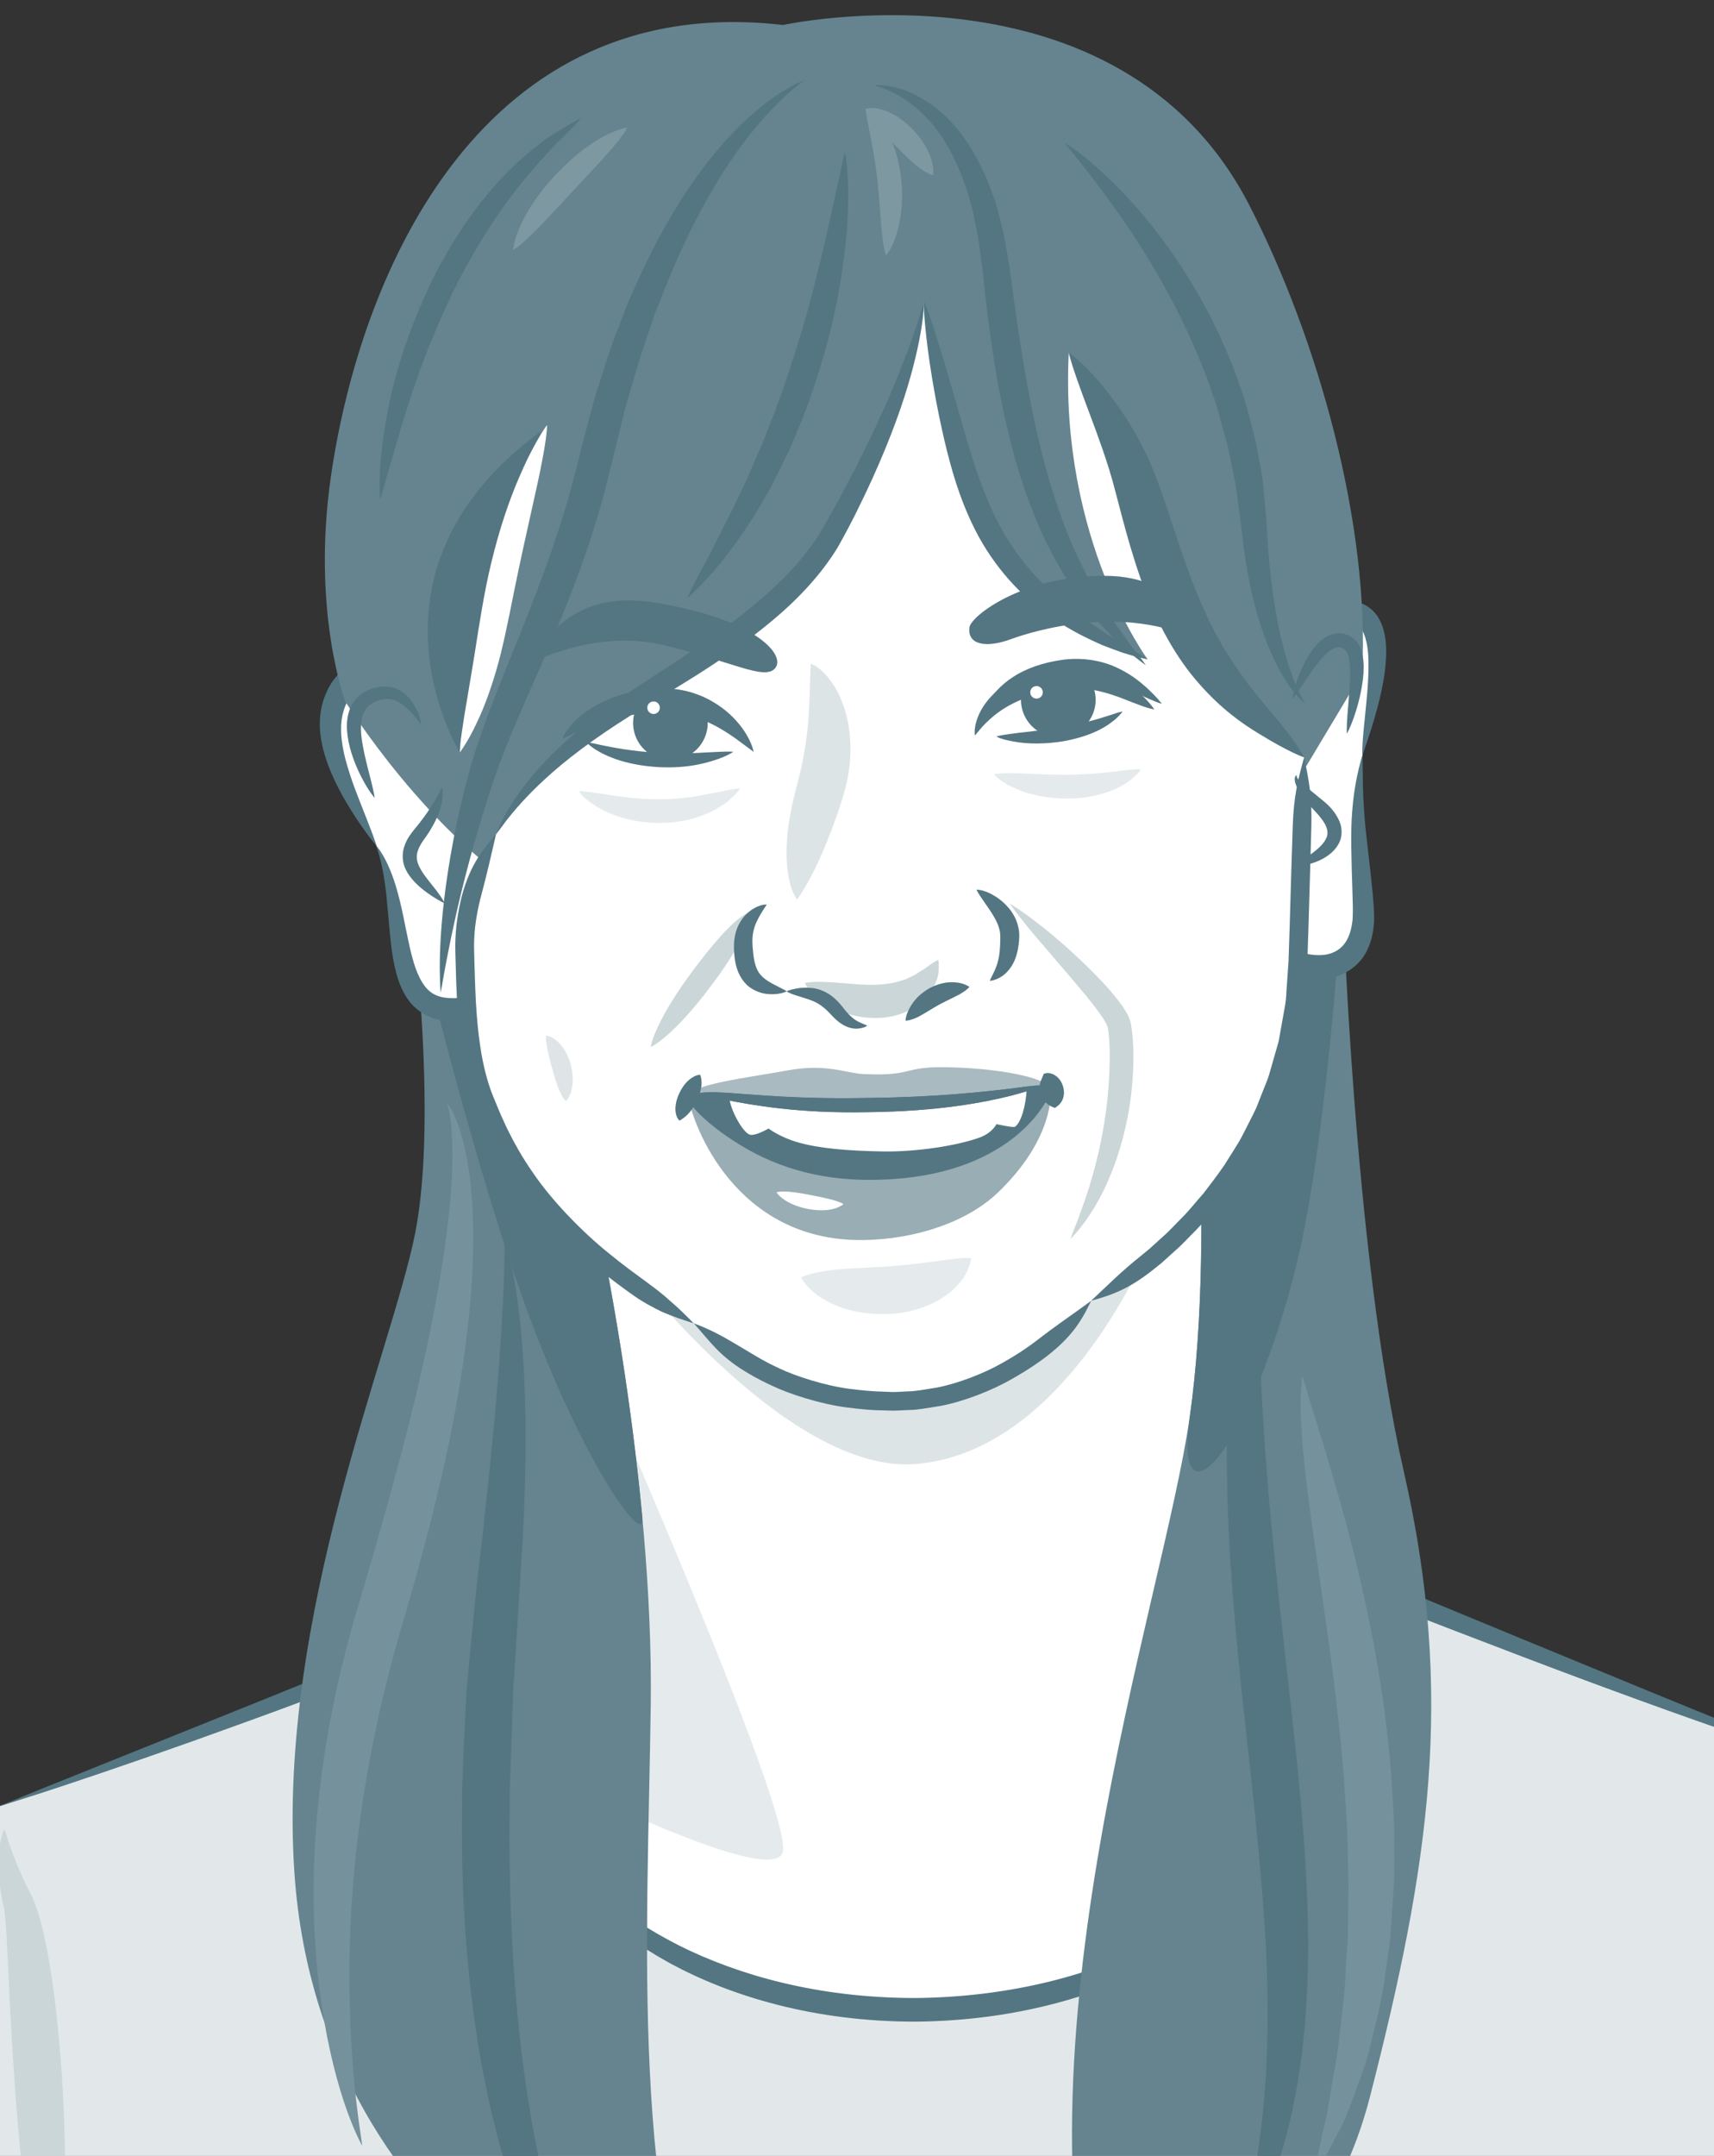
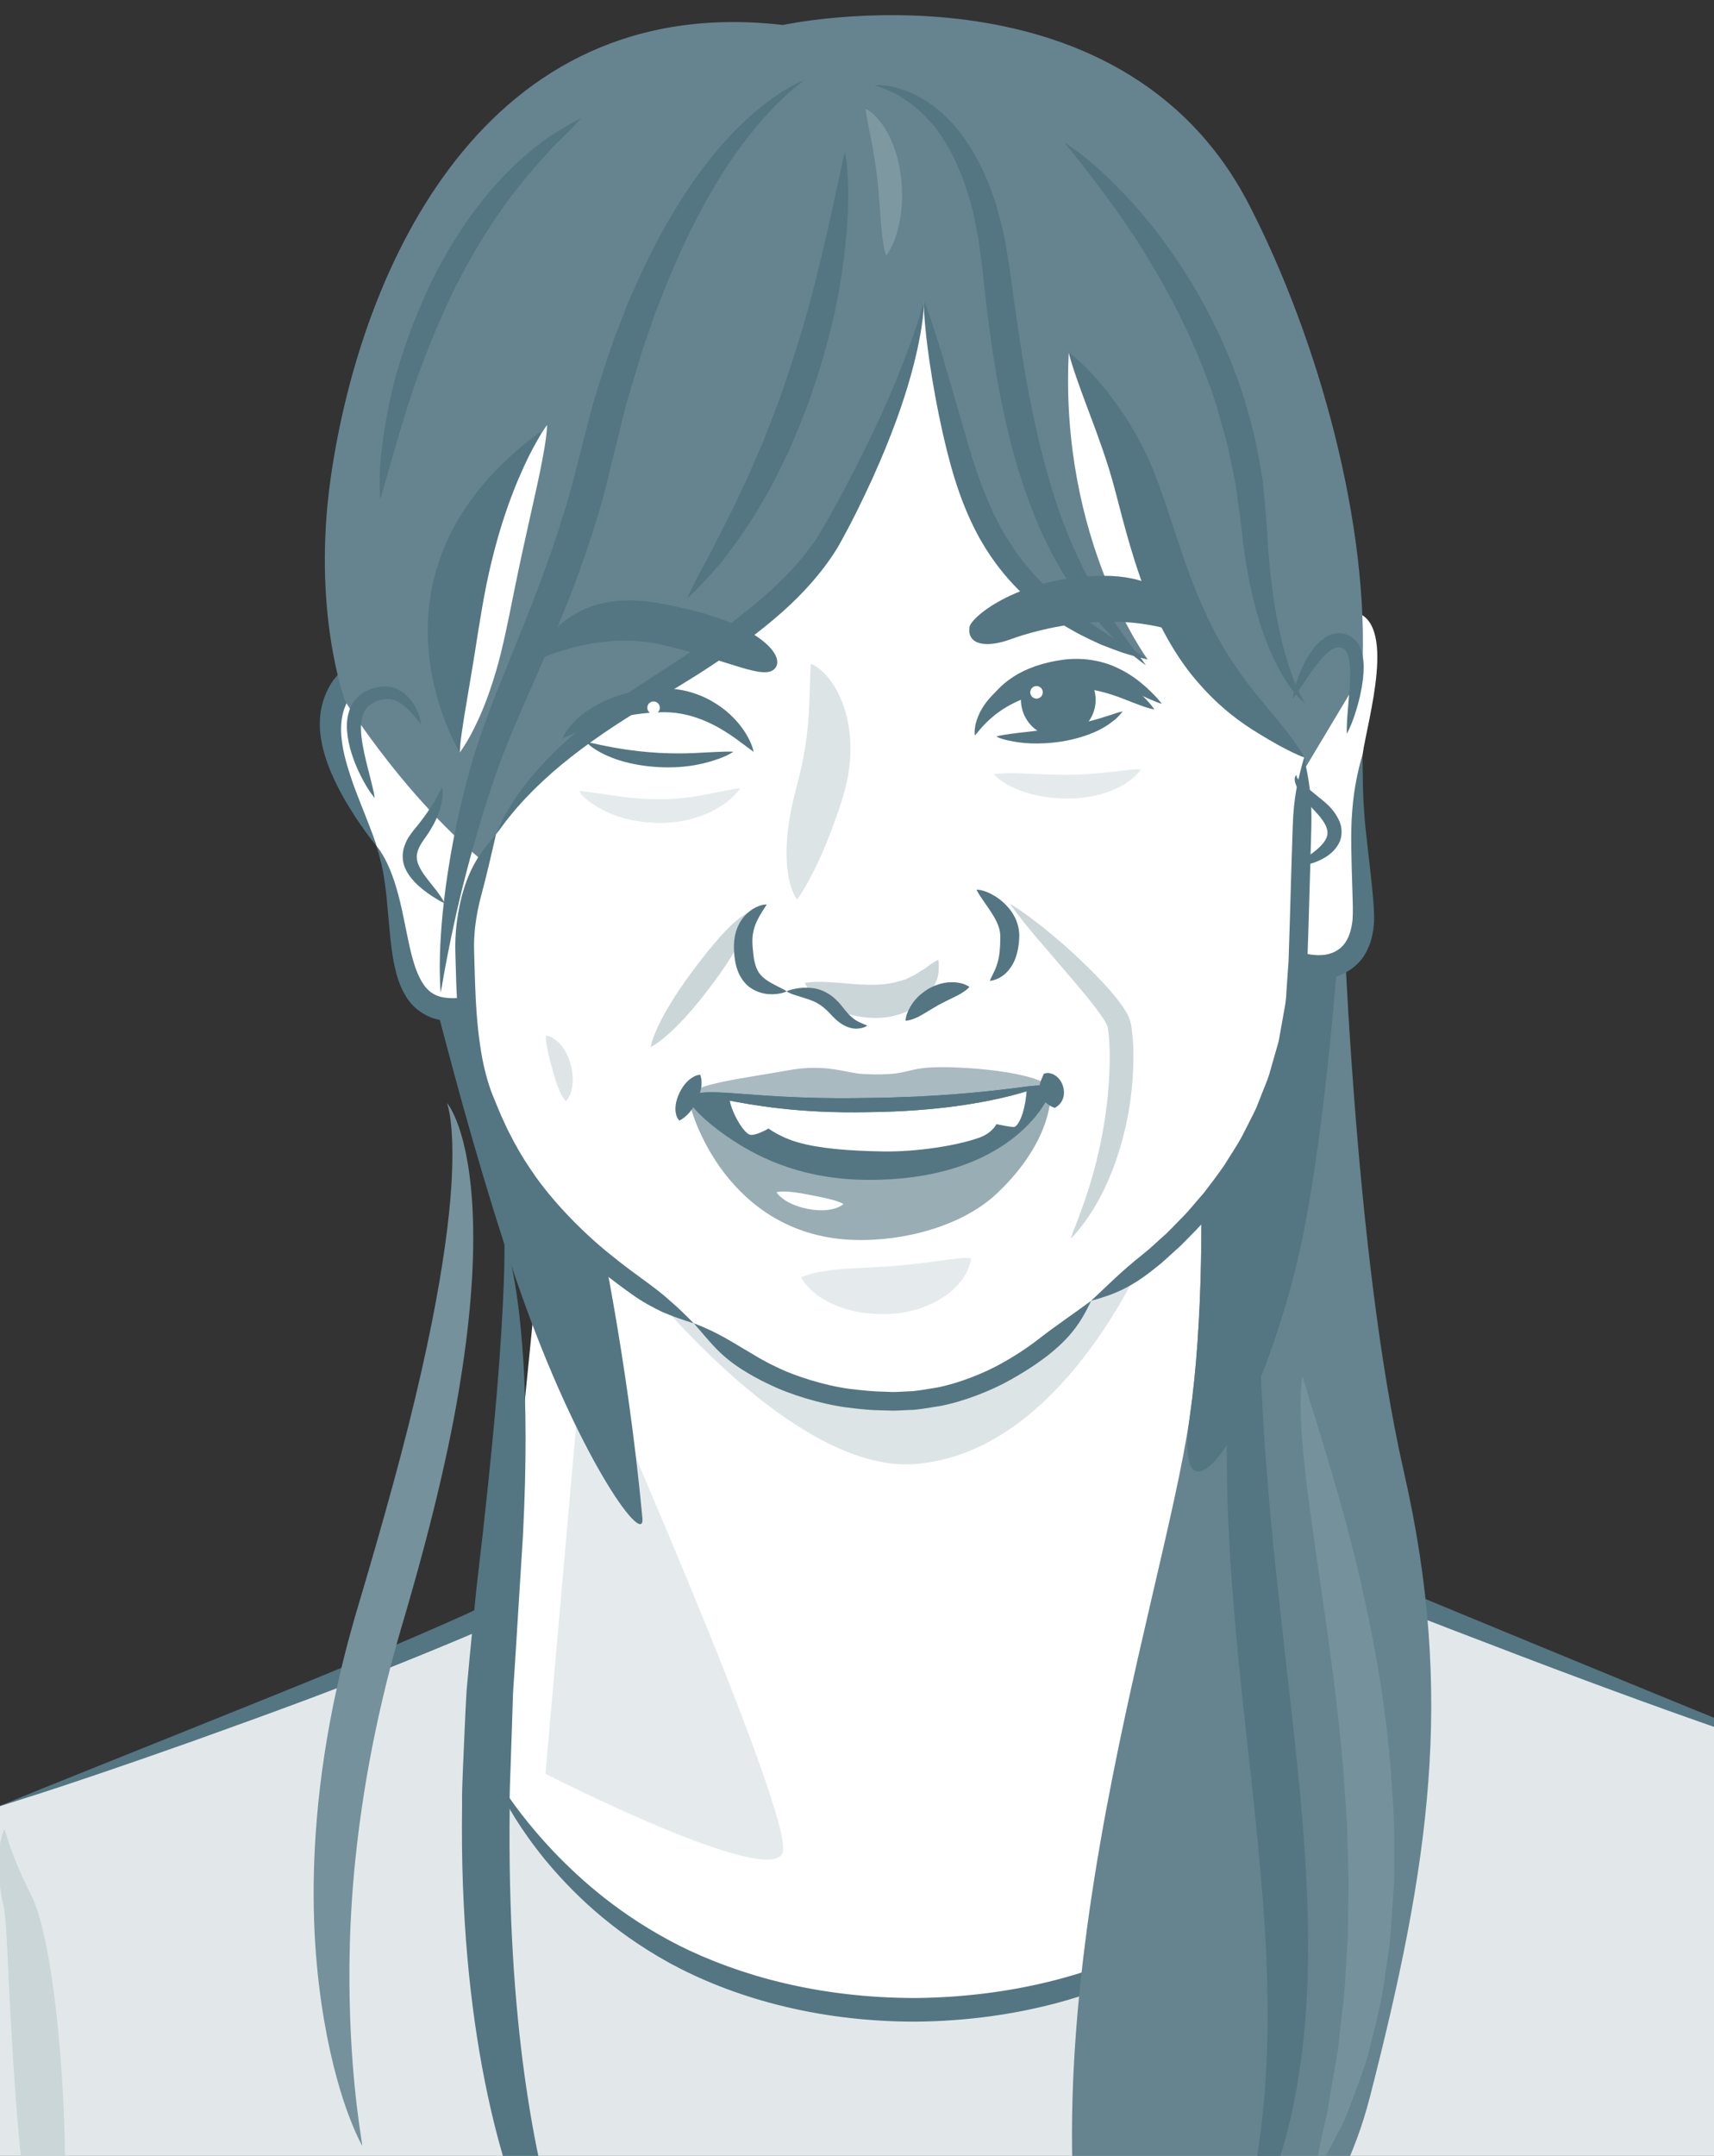
<svg xmlns="http://www.w3.org/2000/svg" xmlns:xlink="http://www.w3.org/1999/xlink" version="1.1" id="レイヤー_1" x="0px" y="0px" viewBox="0 0 175 220" style="enable-background:new 0 0 175 220;" xml:space="preserve">
  <rect x="0" y="0" width="175" height="220" fill="#333333" stroke="none" />
  <style type="text/css">
	.st0{clip-path:url(#SVGID_2_);}
	.st1{fill:#E2E8EA;}
	.st2{fill:#537682;}
	.st3{fill:none;}
	.st4{fill:#FFFFFF;}
	.st5{fill:#65848F;}
	.st6{fill:#E5EBEC;}
	.st7{fill:#DDE4E6;}
	.st8{fill:#7E98A1;}
	.st9{fill:#CBD6D9;}
	.st10{fill:#75919B;}
	.st11{fill:#98ADB4;}
	.st12{fill:#A9BAC0;}
	.st13{fill:#DFE5E7;}
</style>
  <g>
    <defs>
      <rect id="SVGID_1_" x="-22.5" y="22.5" transform="matrix(-1.836970e-16 1 -1 -1.836970e-16 197.5 22.5)" width="220" height="175" />
    </defs>
    <clipPath id="SVGID_2_">
      <use xlink:href="#SVGID_1_" style="overflow:visible;" />
    </clipPath>
    <g class="st0">
      <g>
        <path class="st1" d="M-30.12,236.4c0,0,5.5-21.52,9.83-33.15c8.56-22.95,20.22-18.94,20.22-18.94s43.53-15.66,53.54-21.31h89.06     c0,0,39.7,16.03,44.62,16.94c0,0,7.47-2.55,11.84,4.92c4.37,7.47,20.94,51.72,20.94,51.72" />
      </g>
      <path class="st2" d="M-0.07,184.31c0,0,1.39-0.57,4.34-1.78c3.15-1.26,7.96-3.2,14.77-5.93c6.93-2.81,16.1-6.36,27.59-11.45    c1.44-0.63,2.88-1.34,4.36-2.06c0.36-0.19,0.72-0.38,1.08-0.57l0.55-0.29l0.5-0.26c0.18-0.09,0.4-0.03,0.59-0.05    c0.86-0.01,1.74-0.01,2.62-0.02c3.51-0.02,7.21-0.04,11.09-0.06c7.77-0.02,16.29-0.03,25.62-0.05c18.68,0,34.09,0.08,46.71,0.19    c0.79,0.01,1.57,0.01,2.33,0.02l0.35,0l0.26,0c0.08,0.02,0.16,0.06,0.24,0.09l0.6,0.25c0.35,0.14,0.7,0.29,1.04,0.43    c1.38,0.57,2.71,1.12,4.01,1.66c2.59,1.07,5.04,2.08,7.34,3.03c4.56,1.88,8.56,3.52,12.05,4.96c6.92,2.84,11.69,4.77,14.75,5.95    c1.52,0.6,2.63,0.99,3.35,1.24c0.72,0.22,1.06,0.33,1.06,0.33l0,0.01c0,0-0.36-0.08-1.09-0.23c-0.74-0.19-1.88-0.48-3.44-0.98    c-3.14-0.97-8.02-2.62-15.06-5.18c-3.52-1.28-7.58-2.78-12.22-4.55c-2.33-0.89-4.8-1.84-7.42-2.84c-1.31-0.51-2.66-1.03-4.05-1.57    c-0.35-0.14-0.7-0.27-1.05-0.41l-0.45-0.18c-0.04-0.02-0.01,0-0.27,0c-0.77,0.01-1.54,0.01-2.33,0.02    c-12.62,0.11-28.03,0.19-46.7,0.19c-9.33-0.02-17.85-0.04-25.62-0.05c-3.88-0.02-7.57-0.04-11.08-0.06    c-0.87-0.01-1.73-0.01-2.58-0.02c-0.01,0-0.02,0-0.03,0c0,0-0.02,0.01-0.01,0c0.01-0.01,0.02-0.01-0.05,0.03l-0.58,0.3    c-0.39,0.2-0.77,0.39-1.15,0.59c-1.53,0.72-3.01,1.41-4.47,2.02c-11.67,4.92-20.93,8.17-27.97,10.71    c-7.05,2.5-11.94,4.13-15.05,5.15c-3.04,0.97-4.46,1.42-4.46,1.42L-0.07,184.31z" />
      <g>
        <path class="st3" d="M217.66,237.43c-4.09-10.85-8.25-21.7-12.55-32.45c-2.16-5.36-4.34-10.77-6.72-15.92     c-1.22-2.62-2.34-4.8-4.2-5.94c-0.9-0.59-1.92-0.96-3.02-1.11c-0.55-0.05-1.12-0.09-1.69-0.03c-0.28,0.01-0.57,0.06-0.84,0.1     c-0.25,0.04-0.6,0.13-0.7,0.16l-1.57-4.59c0.34-0.11,0.52-0.15,0.75-0.21c0.23-0.06,0.45-0.09,0.67-0.14     c0.44-0.07,0.88-0.14,1.32-0.16c0.88-0.08,1.77-0.03,2.66,0.06c1.78,0.23,3.56,0.86,5.08,1.87c1.54,0.99,2.78,2.34,3.71,3.77     c0.52,0.72,0.85,1.42,1.22,2.11c0.39,0.71,0.67,1.37,1,2.05c2.5,5.39,4.65,10.77,6.84,16.18c4.33,10.82,8.49,21.67,12.59,32.56     L217.66,237.43z" />
        <path class="st2" d="M222.2,235.73c-4.73-12.56-8.87-22.83-12.44-31.16c-1.79-4.17-3.43-7.85-4.96-11.09     c-1.53-3.24-2.9-6.03-4.34-8.43c-0.68-1.21-1.58-2.29-2.45-3.14c-0.93-0.83-1.86-1.49-2.81-1.89c-1.87-0.85-3.52-0.95-4.73-0.87     c-1.22,0.08-2.05,0.32-2.58,0.49c-0.53,0.18-0.75,0.3-0.75,0.3l0.01,0.02c0,0,0.25-0.05,0.79-0.09c0.54-0.04,1.38-0.08,2.51,0.06     c1.12,0.14,2.56,0.51,4.01,1.46c0.74,0.45,1.43,1.12,2.11,1.89c0.64,0.84,1.24,1.74,1.75,2.95c1.06,2.34,2.17,5.25,3.42,8.56     c1.25,3.36,2.65,7.12,4.22,11.31c3.19,8.54,7.04,18.85,11.7,31.34L222.2,235.73z" />
      </g>
      <path class="st2" d="M-31.3,236.1c3.15-12.06,6.05-21.91,8.87-29.87c0.69-1.99,1.43-3.85,2.21-5.59c0.7-1.76,1.59-3.33,2.35-4.82    c0.39-0.74,0.87-1.41,1.27-2.09c0.42-0.67,0.82-1.31,1.29-1.89c0.45-0.58,0.88-1.14,1.31-1.69c0.47-0.5,0.93-0.98,1.36-1.45    c1.83-1.78,3.61-3.05,5.27-3.76c1.66-0.71,3.08-0.99,4.19-1.04c1.11-0.03,1.9,0.06,2.39,0.19c0.5,0.11,0.71,0.21,0.71,0.21l0,0.01    c0,0-0.23-0.06-0.73-0.11c-0.5-0.06-1.28-0.06-2.33,0.08c-1.06,0.16-2.38,0.56-3.89,1.35c-1.51,0.79-3.1,2.11-4.73,3.9    c-0.39,0.47-0.8,0.95-1.21,1.45c-0.37,0.54-0.76,1.1-1.16,1.68c-0.42,0.56-0.78,1.21-1.15,1.87c-0.36,0.67-0.79,1.32-1.13,2.06    c-0.68,1.48-1.47,3.01-2.09,4.75c-0.69,1.7-1.36,3.55-1.99,5.54c-2.57,7.93-5.33,17.81-8.46,29.81L-31.3,236.1z" />
      <path class="st4" d="M56.7,111.71l-6.82,68.39c0,0,10.4,25.02,43.37,25.02s44.02-25.02,44.02-25.02l-9.96-68.39" />
      <path class="st2" d="M49.88,180.1c0,0,0.36,0.69,1.33,2.19c0.99,1.48,2.59,3.79,5.37,6.72c2.79,2.89,6.77,6.48,12.79,9.54    c6.01,2.99,14.1,5.34,24.13,5.34c10.02-0.11,18.1-2.48,24.11-5.49c5.99-3.11,10.02-6.64,12.83-9.51c2.81-2.9,4.45-5.18,5.47-6.64    c0.99-1.48,1.37-2.16,1.37-2.16l0.01,0c0,0-0.24,0.74-1.04,2.35c-0.83,1.59-2.24,4.08-4.9,7.26c-2.66,3.15-6.63,7.04-12.78,10.5    c-6.17,3.35-14.64,6-25.06,6.1c-10.41,0.01-18.92-2.61-25.09-5.95c-6.19-3.41-10.11-7.38-12.74-10.54    c-2.62-3.21-3.98-5.72-4.79-7.33c-0.77-1.63-1-2.37-1-2.37L49.88,180.1z" />
      <path class="st5" d="M121.25,96.33c0,0,3.03,28.81,0.22,48.3c-2.82,19.49-18.63,63.9-8.88,98.12c0,0,21.23-5.2,27.29-28.81    c6.06-23.61,8.66-40.94,3.47-63.68c-5.2-22.74-6.28-59.35-6.28-59.35L121.25,96.33z" />
      <path class="st2" d="M121.25,96.33c0,0,3.03,28.81,0.22,48.3c-1.65,11.42,5.66,4.45,10.61-14.4c3.5-13.33,4.98-39.31,4.98-39.31    L121.25,96.33z" />
      <path class="st4" d="M129.51,97.06c4.75,2.87,10,2.18,9.7-4.26c-0.3-6.43-0.99-9.4-0.1-15.74c0.51-3.6,3.66-13.86-0.99-14.65    c-4.65-0.79-6.85,5.1-6.85,5.1L110.63,81.5L129.51,97.06z" />
      <path class="st6" d="M59.61,136.51c0,0,21.69,48.99,20.29,52.57c-1.4,3.58-24.21-8.07-24.21-8.07L59.61,136.51z" />
-       <path class="st5" d="M60.92,124.22c0,0,5.85,26.32,5.52,49.87c-0.32,23.56-2.17,52.2,6.71,70.61c0,0-40.4-12.83-43.1-53.72    c-1.73-26.21,9.96-53.07,12.35-65.2c2.38-12.13-0.43-33.57-0.43-33.57l15.16-0.87L60.92,124.22z" />
      <path class="st2" d="M60.92,124.22c0,0,3.11,13.99,4.67,30.69c0.29,3.06-6-5.34-11.89-21.51c-6.06-16.67-11.73-41.18-11.73-41.18    l15.16-0.87L60.92,124.22z" />
      <path class="st4" d="M51.99,99.85c0,0-1.62,3.57-6.34,3.17c-6.33-0.55-3.9-10.72-7.23-16.73c-3.33-6.01-5.85-10.97-4.14-14.95    c1.71-3.98,5.36-2.68,5.36-2.68l19.98,8.61L51.99,99.85z" />
-       <path class="st2" d="M139.1,77.07c0,0-0.03-0.37,0.02-1.23c0.05-0.85,0.19-2.19,0.38-4.09c0.09-0.95,0.19-2.05,0.22-3.28    c0.02-1.21,0.01-2.67-0.49-3.86c-0.26-0.59-0.6-0.93-1.11-1.05l-0.21-0.04l-0.27-0.01c-0.18,0-0.36-0.04-0.54,0    c-0.36,0.02-0.72,0.11-1.07,0.24c-0.71,0.28-1.4,0.81-2.02,1.54c-0.31,0.36-0.6,0.77-0.87,1.2c-0.14,0.22-0.26,0.45-0.39,0.68    l-0.17,0.36l-0.08,0.18l-0.17,0.41c-0.03,0.07-0.06,0.14-0.08,0.2c-1.1,0.74-2.15,1.44-3.16,2.12c-0.91,0.6-1.78,1.17-2.62,1.72    c-1.67,1.09-3.18,2.06-4.55,2.92c-2.74,1.72-4.91,3.01-6.58,3.96c-3.35,1.9-4.71,2.46-4.71,2.46l0-0.01c0,0,1.03-1.06,4.03-3.46    c1.5-1.2,3.5-2.74,6.12-4.64c1.31-0.95,2.77-2,4.4-3.14c1.57-1.08,3.26-2.25,5.1-3.52l0.1-0.23l0.22-0.44    c0.15-0.29,0.31-0.57,0.48-0.83c0.34-0.54,0.7-1.05,1.12-1.51c0.82-0.93,1.84-1.72,3.01-2.13c0.58-0.2,1.19-0.32,1.78-0.33    c0.3-0.04,0.58,0.02,0.86,0.04l0.42,0.05c0.15,0.03,0.31,0.08,0.46,0.12c0.6,0.18,1.18,0.55,1.58,1c0.42,0.45,0.65,0.95,0.83,1.42    c0.32,0.95,0.39,1.81,0.39,2.58c0,0.78-0.07,1.49-0.15,2.15c-0.18,1.31-0.44,2.42-0.68,3.36c-0.5,1.89-0.93,3.14-1.2,3.95    c-0.24,0.72-0.39,1.15-0.39,1.15L139.1,77.07z" />
      <path class="st2" d="M110.64,81.49c0,0,1.4,0.77,4.81,3.19c1.7,1.21,3.91,2.83,6.69,4.98c1.39,1.07,2.93,2.28,4.62,3.63    c0.85,0.68,1.73,1.39,2.65,2.14c0.23,0.19,0.46,0.38,0.7,0.57c0.05,0.07,0.34,0.2,0.59,0.34c0.5,0.26,1.02,0.5,1.57,0.69    c1.09,0.37,2.17,0.53,3.08,0.39c0.9-0.16,1.57-0.59,2.01-1.24c0.45-0.65,0.65-1.51,0.74-2.35c0.05-0.84,0.02-1.78-0.01-2.65    c-0.11-3.48-0.21-6.27-0.03-8.38c0.16-2.12,0.48-3.54,0.69-4.44c0.22-0.9,0.35-1.27,0.35-1.27l0.01,0c0,0,0.02,0.4,0.02,1.32    c0.02,0.92,0,2.35,0.15,4.4c0.12,2.05,0.52,4.72,0.86,8.26c0.08,0.88,0.17,1.79,0.16,2.91c-0.07,1.09-0.26,2.32-1,3.5    c-0.72,1.18-2.1,2.09-3.55,2.33c-1.45,0.25-2.9,0.01-4.27-0.46c-0.69-0.23-1.32-0.52-1.92-0.85l-0.44-0.25l-0.26-0.15    c-0.07-0.04-0.12-0.09-0.18-0.14l-0.1-0.08c-0.23-0.19-0.46-0.39-0.69-0.58c-0.9-0.76-1.77-1.49-2.6-2.2    c-1.65-1.4-3.12-2.68-4.44-3.84c-2.64-2.32-4.65-4.18-6.16-5.62c-3.02-2.88-4.04-4.11-4.04-4.11L110.64,81.49z" />
      <path class="st2" d="M38.42,86.29c0,0-0.22-0.24-0.68-0.85c-0.46-0.61-1.16-1.56-2.07-3.04c-0.45-0.74-0.96-1.61-1.46-2.67    c-0.5-1.06-1.02-2.3-1.34-3.83c-0.32-1.5-0.39-3.46,0.52-5.38c0.43-0.93,1.15-1.93,2.26-2.59c1.12-0.65,2.5-0.84,3.8-0.57    c0.17,0.03,0.31,0.07,0.53,0.13c0.06,0.02,0.12,0.04,0.18,0.07l0.1,0.04l0.18,0.08c0.24,0.1,0.48,0.21,0.71,0.31    c0.47,0.2,0.92,0.4,1.37,0.6c0.88,0.39,1.73,0.77,2.55,1.14c1.62,0.73,3.07,1.41,4.37,2.03c2.6,1.24,4.6,2.27,6.11,3.09    c3.02,1.63,4.08,2.42,4.08,2.42l0,0.01c0,0-1.3-0.23-4.56-1.31c-1.63-0.54-3.75-1.29-6.44-2.32c-1.35-0.52-2.83-1.11-4.48-1.78    c-0.83-0.34-1.69-0.7-2.58-1.07c-0.45-0.19-0.91-0.38-1.38-0.58c-0.23-0.1-0.47-0.2-0.71-0.3l-0.26-0.11    c-0.03-0.01-0.16-0.04-0.24-0.06c-0.8-0.16-1.56-0.04-2.13,0.28c-0.58,0.33-1.04,0.88-1.37,1.53c-0.68,1.29-0.75,2.72-0.58,4.02    c0.16,1.31,0.52,2.5,0.86,3.54c0.34,1.05,0.7,1.96,1.01,2.75c0.62,1.58,1.06,2.68,1.32,3.39c0.26,0.71,0.35,1.03,0.35,1.03    L38.42,86.29z" />
      <path class="st2" d="M59.63,77.27c0,0-0.18,1.49-1.15,5.29c-0.48,1.9-1.16,4.37-2.11,7.53c-0.47,1.58-1.01,3.32-1.63,5.25    c-0.32,0.97-0.64,1.98-0.99,3.03c-0.18,0.53-0.35,1.07-0.54,1.62l-0.08,0.25c-0.05,0.14-0.13,0.28-0.17,0.35    c-0.09,0.17-0.19,0.32-0.29,0.47c-0.21,0.3-0.43,0.58-0.68,0.85C51,103,49.71,103.69,48.42,104c-0.64,0.16-1.28,0.22-1.89,0.23    c-0.6-0.02-1.19-0.04-1.82-0.19c-1.24-0.27-2.36-1.07-3.01-1.98c-0.65-0.92-0.99-1.85-1.23-2.71c-0.45-1.72-0.57-3.2-0.7-4.5    c-0.11-1.2-0.21-2.33-0.31-3.37c-0.2-1.91-0.47-3.21-0.7-4.03c-0.11-0.41-0.2-0.7-0.27-0.89c-0.06-0.18-0.09-0.28-0.09-0.28    l0.01,0c0,0,0.06,0.08,0.18,0.23c0.13,0.16,0.3,0.42,0.52,0.79c0.44,0.75,1.03,2.02,1.54,3.95c0.26,0.96,0.5,2.08,0.75,3.35    c0.27,1.26,0.52,2.7,1.01,4.14c0.25,0.71,0.58,1.41,1.02,1.97c0.45,0.55,1.01,0.91,1.77,1.06c1.62,0.28,3.68-0.05,4.99-1.51    c0.17-0.17,0.32-0.37,0.45-0.56c0.06-0.1,0.13-0.19,0.18-0.28c0.03-0.06,0.02-0.04,0.02-0.04l0.06-0.16    c0.19-0.55,0.38-1.09,0.56-1.62c0.37-1.04,0.72-2.04,1.06-3.01c0.68-1.91,1.31-3.62,1.89-5.16c1.16-3.08,2.12-5.46,2.89-7.26    c1.54-3.6,2.29-4.89,2.29-4.89L59.63,77.27z" />
      <path class="st5" d="M35.26,71.59c0,0-3.49-9.21-1.46-23.07c3.08-21.07,15.56-49.5,46.14-45.97c0,0,34.28-7.47,47.6,18.36    c7.1,13.77,12.35,32.81,11.53,47.76l-5.69,9.5L54.95,91.88C43.88,85.52,35.26,71.59,35.26,71.59z" />
      <path class="st2" d="M131.99,71.3c0,0,0-0.57,0.47-1.95c0.25-0.69,0.59-1.58,1.28-2.65c0.35-0.53,0.79-1.12,1.54-1.63    c0.36-0.26,0.91-0.46,1.51-0.45c0.52,0.02,1.18,0.25,1.62,0.74c0.45,0.48,0.6,1.02,0.7,1.48c0.1,0.47,0.12,0.9,0.12,1.29    c0,0.8-0.11,1.48-0.21,2.09c-0.22,1.22-0.5,2.12-0.73,2.81c-0.47,1.37-0.78,1.84-0.78,1.84l0,0c0,0-0.04-0.56,0.07-1.99    c0.08-0.95,0.16-1.93,0.23-2.81c0.03-0.58,0.07-1.23,0.03-1.91c-0.04-0.65-0.14-1.46-0.49-1.82c-0.16-0.17-0.36-0.26-0.64-0.29    c-0.21,0.01-0.43,0.04-0.68,0.2c-0.49,0.29-0.93,0.74-1.28,1.18c-0.72,0.87-1.22,1.66-1.61,2.24    C132.34,70.85,132,71.29,131.99,71.3L131.99,71.3z" />
      <path class="st7" d="M65.11,130.23c0,0,15.63,20.14,28.3,19.17s20.98-15.21,24.49-23.36" />
      <g>
        <path class="st4" d="M115.78,48.9c-2.01-6.16-6.66-12.9-6.66-12.9c-0.95,19.13,8.05,31.28,8.05,31.28     c-12.96-5.18-16.83-12.35-19.25-21.05c-1.78-6.38-3.59-15.53-3.59-15.53s-0.9,8.47-9.24,23.62c-3.39,6.15-10.41,11.03-17.59,15.5     c-3.85,2.4-12.9,7.81-16.85,15.3c-1.84,3.49-3.35,7.73-3.2,11.97c0.13,3.92,0.12,10.42,1.96,14.99     c2.21,5.47,5.78,13.73,21.43,22.96c2.62,1.54,7.96,7.97,20.41,7.97s20.15-10.27,20.15-10.27s20.7-10.41,21.14-34.86     c0.05-2.85,0.36-12.64,0.61-20.6c-1.09-1.02-2.36-2.13-3.84-3.33C120.11,66.49,118.56,57.39,115.78,48.9z" />
      </g>
      <g>
        <path class="st2" d="M50.65,85.12c-1.64,1.89-2.68,3.35-3.49,6.28c-0.11,0.5-0.35,1.31-0.56,3.05c-0.08,0.78-0.14,1.7-0.11,2.71     c0.03,0.96,0.06,2,0.09,3.08c0.08,2.18,0.22,4.53,0.55,6.7c0.31,2.17,0.84,4.15,1.41,5.54c0.53,1.32,0.9,2.15,0.9,2.15     s0.08,0.17,0.22,0.48c0.14,0.31,0.35,0.77,0.63,1.32c0.55,1.11,1.39,2.63,2.49,4.23c2.17,3.23,5.52,6.58,8.11,8.66     c1.76,1.44,2.91,2.24,3.5,2.67c1.2,0.87,2.24,1.41,3.23,1.89c1.02,0.44,2.02,0.78,3.21,1.16c-0.88-0.9-1.63-1.63-2.46-2.33     c-0.8-0.74-1.71-1.41-2.87-2.26c-0.57-0.42-1.69-1.21-3.39-2.6c-2.51-2.02-5.71-5.22-7.76-8.27c-1.05-1.51-1.84-2.94-2.36-3.99     c-0.27-0.52-0.46-0.96-0.6-1.26c-0.14-0.3-0.21-0.46-0.21-0.46s-0.35-0.79-0.87-2.09c-0.5-1.23-1-3.04-1.29-5.11     c-0.31-2.06-0.45-4.35-0.52-6.49c-0.03-1.08-0.07-2.12-0.09-3.07c-0.03-0.91,0.02-1.73,0.09-2.43c0.19-1.58,0.4-2.33,0.5-2.79     C49.73,89.15,50.08,87.57,50.65,85.12z" />
        <path class="st2" d="M117.18,67.29c0,0-0.33-0.06-1.09-0.26c-0.38-0.1-0.86-0.23-1.46-0.42c-0.59-0.21-1.3-0.47-2.14-0.8     c-1.63-0.73-3.8-1.74-6.24-3.63c-2.42-1.87-5.14-4.74-7.08-8.91c-0.97-2.07-1.61-4.04-2.11-5.84c-0.5-1.8-0.85-3.41-1.16-4.88     c-0.6-2.93-0.95-5.22-1.18-6.98c-0.45-3.51-0.4-4.87-0.4-4.87l0.01,0c0,0,0.55,1.24,1.58,4.61c0.52,1.68,1.17,3.9,1.98,6.74     c0.85,2.83,1.7,6.34,3.47,10.17c1.78,3.83,4.08,6.46,6.2,8.38c2.12,1.92,4.04,3.15,5.48,4.12c0.74,0.45,1.37,0.84,1.89,1.17     c0.49,0.29,0.93,0.55,1.29,0.77c0.66,0.41,0.94,0.61,0.94,0.61L117.18,67.29z" />
        <path class="st2" d="M94.34,30.71c0,0,0.02,0.53-0.12,1.75c-0.15,1.22-0.47,3.13-1.22,5.84c-0.75,2.71-1.96,6.19-3.91,10.5     c-1,2.17-2.09,4.47-3.58,7.09c-1.59,2.6-3.83,5.06-6.54,7.34c-5.44,4.56-10.6,7.28-14.5,9.73c-3.92,2.45-6.77,4.65-8.78,6.5     c-2.02,1.85-3.23,3.31-3.98,4.26c-0.66,0.89-1.04,1.4-1.04,1.4l-0.01,0c0,0,0.18-0.49,0.72-1.6c0.57-1.08,1.57-2.77,3.44-4.9     c1.86-2.13,4.63-4.65,8.52-7.36c3.9-2.71,8.86-5.5,14.06-9.87c2.59-2.18,4.67-4.43,6.15-6.72c1.42-2.36,2.65-4.71,3.71-6.75     c2.11-4.13,3.58-7.44,4.6-10c1.02-2.56,1.63-4.36,1.99-5.52c0.36-1.16,0.49-1.67,0.49-1.67L94.34,30.71z" />
        <path class="st2" d="M111.4,132.74c2.43-0.66,4.05-1.36,6.39-3.21c0.2-0.16,0.45-0.37,0.83-0.67c0.36-0.32,0.83-0.75,1.46-1.32     c0.63-0.54,1.28-1.27,2.04-2.02c0.75-0.76,1.47-1.67,2.27-2.57c0.73-0.96,1.49-1.96,2.2-2.98c0.65-1.07,1.36-2.09,1.91-3.15     c0.53-1.07,1.08-2.07,1.51-3.02c0.38-0.97,0.73-1.84,1.02-2.58c0.32-0.73,0.46-1.36,0.59-1.78c0.12-0.43,0.19-0.66,0.19-0.66     s0.23-0.79,0.6-2.09c0.12-0.66,0.26-1.46,0.43-2.35c0.14-0.89,0.38-1.86,0.41-2.92c0.07-1.05,0.15-2.16,0.23-3.28     c0.04-1.1,0.07-2.23,0.11-3.34c0.07-2.21,0.13-4.35,0.18-6.14c0.06-2.23,0.1-3.61,0.12-4.33c0.07-2.92-0.21-4.58-0.74-7.04     c-0.68,2.42-1.06,4.07-1.16,6.99c-0.02,0.72-0.07,2.1-0.14,4.34c-0.05,1.79-0.12,3.93-0.18,6.15c-0.04,1.11-0.07,2.23-0.11,3.33     c-0.08,1.08-0.15,2.13-0.22,3.14c-0.02,1.01-0.25,1.94-0.39,2.79c-0.15,0.85-0.29,1.6-0.4,2.24c-0.35,1.24-0.57,1.99-0.57,1.99     s-0.06,0.23-0.18,0.63c-0.12,0.41-0.26,1-0.56,1.7c-0.28,0.7-0.61,1.53-0.97,2.45c-0.41,0.9-0.94,1.86-1.44,2.87     c-0.53,1.01-1.21,1.98-1.83,3c-0.68,0.98-1.4,1.93-2.1,2.84c-0.77,0.86-1.45,1.74-2.17,2.46c-0.73,0.72-1.34,1.42-1.95,1.94     c-0.61,0.55-1.06,0.96-1.4,1.27c-0.36,0.29-0.6,0.49-0.79,0.65C114.36,129.85,113.24,131.03,111.4,132.74z" />
        <path class="st2" d="M133.15,77.29c0,0-1.49-0.49-4.65-2.44c-1.67-1.01-3.83-2.52-6.06-5.07c-2.25-2.51-4.39-6.19-5.99-10.76     c-1.59-4.55-2.35-8.38-3.22-11.17c-0.9-2.86-1.8-5.12-2.44-6.86c-0.65-1.75-1.08-2.99-1.33-3.79c-0.25-0.81-0.33-1.18-0.33-1.18     l0.01-0.01c0,0,0.33,0.2,0.96,0.77c0.64,0.57,1.59,1.5,2.8,3.01c1.2,1.51,2.69,3.56,4.14,6.57c1.46,3.09,2.48,6.79,3.98,11.06     c1.49,4.24,3.05,7.44,4.68,9.9c1.6,2.47,3.14,4.26,4.33,5.65c2.49,2.96,3.12,4.31,3.12,4.31L133.15,77.29z" />
      </g>
      <path class="st2" d="M70.84,135.04c1.64,1.84,2.61,3.31,5.21,4.89c0.44,0.26,1.14,0.72,2.72,1.45c1.77,0.86,4.94,1.89,7.73,2.25    c1.39,0.18,2.66,0.29,3.59,0.29c0.46,0.01,0.84,0.03,1.1,0.03c0.26,0,0.41-0.01,0.41-0.01s0.49-0.02,1.29-0.06    c0.8,0,1.9-0.22,3.13-0.41c2.46-0.47,5.3-1.61,7.17-2.68c2.02-1.13,3.16-1.99,3.75-2.44c2.36-1.86,3.39-3.34,4.47-5.61    c-2.02,1.49-3.38,2.36-5.62,4.1c-0.56,0.42-1.64,1.23-3.52,2.28c-1.75,0.99-4.38,2.05-6.64,2.48c-1.13,0.17-2.14,0.38-2.88,0.38    c-0.74,0.04-1.18,0.06-1.18,0.06s-0.13,0.01-0.38,0.01c-0.25-0.01-0.6-0.02-1.04-0.04c-0.88-0.01-2.08-0.12-3.38-0.28    c-2.61-0.34-5.55-1.31-7.2-2.09c-1.46-0.68-2.12-1.1-2.53-1.34C74.62,136.88,73.24,135.93,70.84,135.04z" />
-       <path class="st8" d="M52.41,25.51c0,0-0.03-0.59,0.47-1.88c0.5-1.27,1.52-3.28,3.83-5.77c2.32-2.48,4.27-3.63,5.49-4.23    c1.26-0.56,1.83-0.61,1.83-0.61l0,0.01c0,0-0.23,0.54-1.09,1.56c-0.83,1.06-2.28,2.58-4.46,4.92c-2.18,2.35-3.61,3.89-4.6,4.8    C52.92,25.22,52.42,25.51,52.41,25.51L52.41,25.51z" />
      <path class="st2" d="M99.54,75.05c0,0-0.05-0.17-0.02-0.56c0.03-0.39,0.14-1.01,0.55-1.83c0.41-0.81,1.15-1.8,2.41-2.71    c1.26-0.92,3-1.64,5.23-2c2.27-0.33,4.24,0.1,5.62,0.74c1.4,0.63,2.29,1.37,2.93,1.94c0.64,0.58,1.02,1.02,1.26,1.31    c0.24,0.29,0.33,0.44,0.33,0.44l0,0.01c0,0-0.17-0.02-0.54-0.12c-0.37-0.1-0.93-0.3-1.7-0.6c-0.77-0.3-1.75-0.72-2.98-1.04    c-1.23-0.33-2.73-0.53-4.58-0.26c-3.8,0.59-5.86,2-7,3.04c-0.58,0.52-0.94,0.96-1.17,1.24C99.68,74.88,99.55,75.05,99.54,75.05    L99.54,75.05z" />
      <path class="st2" d="M100.21,73.92c0,0-0.03-0.17,0.04-0.55c0.06-0.38,0.22-0.98,0.67-1.75c0.45-0.76,1.23-1.7,2.5-2.53    c1.27-0.84,3.02-1.49,5.21-1.78c2.23-0.26,4.15,0.21,5.49,0.86c1.36,0.64,2.24,1.38,2.88,1.94c1.25,1.15,1.61,1.7,1.61,1.7l0,0.01    c0,0-0.66-0.17-2.15-0.9c-0.75-0.35-1.7-0.83-2.94-1.22c-1.24-0.4-2.78-0.67-4.67-0.45c-3.88,0.48-6.03,1.93-7.16,2.99    c-0.58,0.53-0.93,0.98-1.15,1.26C100.35,73.75,100.22,73.91,100.21,73.92L100.21,73.92z" />
      <path class="st2" d="M101.73,75.15c0,0,0.41-0.12,1.43-0.26c1.02-0.15,2.67-0.27,5.12-0.66c2.44-0.43,3.99-0.9,4.95-1.22    c0.49-0.14,0.82-0.28,1.05-0.33c0.23-0.06,0.34-0.08,0.34-0.08l0,0c0,0-0.06,0.09-0.21,0.26c-0.16,0.17-0.4,0.47-0.84,0.78    c-0.83,0.67-2.42,1.55-5.05,2.01c-2.63,0.41-4.36,0.17-5.39-0.05C102.1,75.4,101.73,75.16,101.73,75.15L101.73,75.15z" />
      <path class="st2" d="M76.93,76.71c0,0-0.91-0.67-1.91-1.41c-0.68-0.47-1.57-1.07-2.78-1.62c-1.2-0.53-2.71-1.03-4.62-1    c-1.95,0.03-3.63,0.33-4.92,0.67c-1.31,0.34-2.32,0.71-3.09,1.03c-0.77,0.32-1.3,0.58-1.64,0.74c-0.31,0.15-0.51,0.24-0.51,0.24    l-0.01-0.01c0,0,0.05-0.17,0.25-0.52c0.21-0.34,0.57-0.86,1.24-1.48c0.67-0.61,1.66-1.33,3.08-1.94c1.43-0.61,3.25-1.12,5.58-1.16    c2.4-0.04,4.32,0.78,5.63,1.64c1.33,0.87,2.12,1.81,2.65,2.55c0.52,0.75,0.77,1.33,0.9,1.7C76.92,76.52,76.94,76.7,76.93,76.71    L76.93,76.71z" />
      <path class="st2" d="M59.87,75.71c0,0,0.78,0.17,1.6,0.34c1.14,0.23,2.97,0.61,5.83,0.78c2.85,0.15,4.73-0.07,5.91-0.1    c1.18-0.06,1.66-0.02,1.66-0.02l0,0c0,0-0.37,0.31-1.51,0.73c-1.13,0.39-3.07,1-6.14,0.84c-3.04-0.18-4.95-0.96-6.01-1.55    C60.15,76.14,59.88,75.72,59.87,75.71L59.87,75.71z" />
      <path class="st2" d="M99.71,90.79c0,0,0.41-0.05,1.27,0.33c0.42,0.2,0.96,0.5,1.56,1.06c0.57,0.56,1.3,1.39,1.5,2.82    c0.04,0.38,0.03,0.66,0.01,0.92c-0.02,0.27-0.05,0.53-0.09,0.77c-0.08,0.49-0.21,0.95-0.38,1.34c-0.35,0.79-0.85,1.3-1.26,1.58    c-0.41,0.28-0.74,0.37-0.94,0.43c-0.21,0.05-0.31,0.04-0.31,0.04l0-0.01c0,0,0.03-0.1,0.12-0.28c0.09-0.19,0.24-0.46,0.4-0.83    c0.16-0.37,0.32-0.82,0.42-1.43c0.05-0.31,0.08-0.65,0.1-1.05c0.01-0.23,0.01-0.44,0.02-0.64c0-0.23,0-0.48-0.02-0.63    c-0.09-0.73-0.47-1.43-0.82-1.98c-0.35-0.56-0.68-1-0.92-1.36C99.87,91.17,99.7,90.8,99.71,90.79L99.71,90.79z" />
      <path class="st9" d="M66.44,106.84c0,0,0.26-2.38,4.38-7.9c2.05-2.71,3.55-4.41,4.75-5.3c0.59-0.44,1.08-0.68,1.42-0.76    c0.35-0.08,0.5,0,0.49-0.01l0,0.01c0,0.01-0.13,0.09-0.29,0.33c-0.17,0.24-0.39,0.64-0.71,1.23c-0.64,1.17-1.64,3.19-3.73,5.96    C68.67,105.89,66.45,106.84,66.44,106.84L66.44,106.84z" />
      <path class="st9" d="M103.08,92.21c0,0,1.05,0.55,3.46,2.46c1.2,0.96,2.73,2.26,4.59,4.08c0.92,0.92,1.94,1.94,2.97,3.25    c0.25,0.35,0.52,0.66,0.77,1.1c0.13,0.23,0.26,0.37,0.38,0.71c0.12,0.3,0.24,0.65,0.25,0.86c0.15,0.97,0.21,1.91,0.22,2.9    c0.02,3.95-0.63,7.14-1.39,9.67c-0.77,2.53-1.67,4.39-2.45,5.73c-0.8,1.34-1.44,2.19-1.9,2.71c-0.44,0.52-0.65,0.72-0.65,0.72    l-0.01,0c0,0,0.08-0.29,0.33-0.92c0.26-0.62,0.62-1.6,1.12-3.02c0.49-1.42,1.06-3.29,1.58-5.73c0.5-2.44,0.97-5.48,0.95-9.14    c0-0.91-0.06-1.79-0.16-2.54c-0.02-0.23-0.08-0.28-0.1-0.37c0.01-0.07-0.13-0.26-0.2-0.4c-0.14-0.29-0.39-0.61-0.59-0.91    c-0.87-1.21-1.8-2.28-2.61-3.25c-1.44-1.68-2.76-3.22-3.94-4.6c-1.96-2.33-2.61-3.32-2.61-3.32L103.08,92.21z" />
      <path class="st2" d="M98.99,63.98c-0.28,1.88,1.78,2.14,4.18,1.26s11.51-3.66,19.25,0.16c0,0-1.2-6.69-9.73-6.64    S99.15,62.93,98.99,63.98z" />
      <path class="st2" d="M79.14,68.19c1.04-1.23-1.5-4.36-9.39-6.13c-4.28-0.96-11.23-2.52-15.66,5.65c0,0,6.6-3.54,13.55-1.91    S78.05,69.49,79.14,68.19z" />
      <path class="st6" d="M59.12,80.73c0,0,0.57,0.01,1.87,0.21c1.3,0.16,3.33,0.61,6.39,0.62c3.06-0.01,5.01-0.59,6.32-0.79    c1.26-0.32,1.86-0.31,1.86-0.31l0,0.01c0,0-0.27,0.49-1.36,1.4c-0.58,0.38-1.35,0.93-2.47,1.33c-1.11,0.44-2.57,0.77-4.34,0.78    c-3.58-0.02-5.7-1.17-6.85-1.91C59.38,81.28,59.12,80.74,59.12,80.73L59.12,80.73z" />
      <path class="st6" d="M101.48,79c0,0,0.52-0.1,1.72-0.1c1.2-0.01,3.06,0.16,5.84,0.16c2.78-0.03,4.56-0.32,5.73-0.44    c1.15-0.17,1.71-0.11,1.71-0.11l0,0.01c0,0-0.06,0.11-0.25,0.33c-0.19,0.2-0.5,0.54-1.02,0.91c-1.02,0.71-2.99,1.7-6.15,1.73    c-3.16,0-5.08-0.82-6.17-1.41C101.79,79.47,101.48,79.01,101.48,79L101.48,79z" />
      <path class="st2" d="M45,101.31c0,0-0.09-0.74-0.1-2.48c0-1.73,0.09-4.47,0.62-8.4c0.27-1.97,0.64-4.23,1.2-6.81    c0.57-2.56,1.26-5.49,2.39-8.68c2.18-6.38,5.74-13.64,8.55-22.86c0.35-1.15,0.66-2.29,0.96-3.4c0.29-1.13,0.57-2.23,0.84-3.31    c0.59-2.19,1.06-4.31,1.74-6.27c0.62-1.97,1.21-3.85,1.91-5.59c0.33-0.87,0.66-1.72,0.98-2.56c0.36-0.81,0.71-1.6,1.06-2.37    c2.78-6.15,5.76-10.55,8.37-13.59c2.63-3.04,4.87-4.71,6.35-5.64c1.49-0.92,2.22-1.13,2.22-1.13l0,0.01c0,0-0.64,0.4-1.9,1.55    c-1.25,1.16-3.13,3.08-5.33,6.25c-2.19,3.18-4.68,7.61-7.08,13.67c-0.3,0.76-0.6,1.54-0.92,2.33c-0.28,0.82-0.56,1.65-0.85,2.51    c-0.62,1.7-1.13,3.55-1.7,5.48c-0.61,1.91-1.03,3.99-1.59,6.13c-0.27,1.1-0.54,2.22-0.82,3.37c-0.3,1.16-0.62,2.34-0.99,3.53    c-2.92,9.57-6.73,16.82-9.12,22.88c-1.23,3-2.07,5.77-2.83,8.25c-0.73,2.48-1.31,4.65-1.78,6.55c-0.93,3.79-1.43,6.44-1.75,8.13    c-0.28,1.59-0.43,2.43-0.43,2.43L45,101.31z" />
      <path class="st2" d="M108.69,14.56c0,0,0.41,0.23,1.29,0.88c0.88,0.65,2.2,1.73,3.96,3.49c1.75,1.76,3.95,4.21,6.3,7.71    c2.33,3.5,4.88,8.06,6.8,14.05c0.41,1.52,0.85,2.95,1.16,4.35c0.26,1.41,0.53,2.76,0.73,4.04c0.12,1.29,0.23,2.52,0.34,3.71    c0.11,1.18,0.14,2.21,0.21,3.24c0.32,4.04,0.83,7.16,1.42,9.49c0.58,2.33,1.17,3.89,1.62,4.86c0.44,0.97,0.71,1.36,0.71,1.36    l-0.01,0.01c0,0-0.4-0.26-1.1-1.12c-0.7-0.85-1.65-2.32-2.61-4.64c-0.97-2.32-1.87-5.51-2.47-9.69c-0.14-1.03-0.24-2.18-0.4-3.28    c-0.15-1.12-0.3-2.29-0.47-3.51c-0.25-1.22-0.51-2.49-0.78-3.82c-0.32-1.32-0.75-2.68-1.13-4.12c-1.82-5.68-4.08-10.11-6.1-13.62    c-2.03-3.51-3.88-6.1-5.32-8.06c-1.44-1.95-2.49-3.27-3.17-4.11c-0.61-0.76-0.97-1.2-0.97-1.2L108.69,14.56z" />
      <path class="st2" d="M89.35,8.71c0,0,0.51-0.1,1.68,0.12c1.15,0.23,3.01,0.85,5.12,2.68c2.09,1.82,4.17,4.97,5.55,9.36    c0.3,1.1,0.63,2.27,0.88,3.52c0.2,1.24,0.47,2.6,0.63,3.92c0.35,2.69,0.78,5.63,1.3,8.83c1.06,6.4,2.37,11.55,3.84,15.62    c1.48,4.06,3.11,7.03,4.46,9.23c0.7,1.08,1.29,2.01,1.84,2.74c0.52,0.75,0.96,1.35,1.33,1.79c0.71,0.91,0.99,1.33,0.99,1.33    l-0.01,0.01c0,0-0.41-0.28-1.32-1.01c-0.47-0.35-1.03-0.85-1.69-1.51c-0.7-0.63-1.45-1.47-2.33-2.49    c-1.7-2.06-3.74-5.01-5.56-9.17c-0.88-2.09-1.76-4.46-2.49-7.13c-0.73-2.68-1.4-5.65-1.94-8.91c-0.53-3.27-0.92-6.26-1.19-8.98    c-0.13-1.39-0.33-2.58-0.47-3.78c-0.18-1.18-0.43-2.28-0.64-3.33c-1.04-4.13-2.59-7.1-4.22-8.98c-1.64-1.89-3.2-2.79-4.21-3.26    c-1.03-0.46-1.54-0.55-1.54-0.55L89.35,8.71z" />
      <path class="st2" d="M86.27,15.54c0,0,0.08,0.36,0.18,1.19c0.08,0.83,0.18,2.15,0.14,4.06c-0.03,1.91-0.22,4.41-0.72,7.6    c-0.49,3.18-1.38,7.04-2.93,11.56c-0.74,2.27-1.64,4.27-2.41,6.1c-0.43,0.88-0.85,1.73-1.26,2.55c-0.2,0.4-0.4,0.79-0.59,1.17    c-0.21,0.36-0.42,0.72-0.63,1.08c-1.58,2.82-3.11,4.83-4.26,6.35c-1.21,1.48-2.15,2.41-2.73,3.01c-0.59,0.59-0.87,0.82-0.87,0.82    l-0.01-0.01c0,0,0.13-0.34,0.5-1.09c0.36-0.76,0.99-1.89,1.88-3.54c0.82-1.69,2-3.82,3.3-6.67c0.17-0.36,0.35-0.72,0.52-1.08    c0.16-0.38,0.33-0.77,0.49-1.17c0.35-0.81,0.71-1.65,1.09-2.52c0.68-1.8,1.51-3.74,2.22-5.94c1.49-4.37,2.53-8.06,3.27-11.1    c0.75-3.04,1.29-5.44,1.68-7.27c0.35-1.59,0.64-2.94,0.85-3.91c0.18-0.81,0.28-1.16,0.28-1.16L86.27,15.54z" />
      <path class="st9" d="M0.48,186.68c0,0,0.1,0.38,0.36,1.19c0.27,0.81,0.72,2.05,1.49,3.76c0.21,0.44,0.43,0.89,0.65,1.36    c0.12,0.24,0.25,0.49,0.38,0.75c0.13,0.31,0.26,0.67,0.39,1.03c0.48,1.41,0.79,2.84,1.11,4.49c0.61,3.29,1.09,7.29,1.43,12.15    c0.65,9.71,0.31,16.05-0.11,19.96c-0.43,3.91-0.98,5.39-0.98,5.39l-0.02,0c0,0-0.66-1.44-1.44-5.28    c-0.79-3.85-1.66-10.11-2.3-19.73c-0.33-4.81-0.51-8.78-0.66-11.99c-0.08-1.59-0.14-3.06-0.26-4.15    c-0.03-0.26-0.06-0.52-0.09-0.78c-0.07-0.31-0.14-0.61-0.2-0.9c-0.11-0.58-0.2-1.13-0.26-1.64c-0.24-2.04-0.1-3.47,0.08-4.36    c0.18-0.89,0.39-1.23,0.39-1.23L0.48,186.68z" />
      <path class="st9" d="M188.06,182.85c0,0,0.41,0.19,0.99,0.98c0.58,0.78,1.32,2.16,1.9,4.27c0.29,1.05,0.56,2.29,0.74,3.71    c0.11,0.7,0.15,1.49,0.21,2.32c0.03,0.81,0.05,1.66,0.06,2.56c-0.01,3.57-0.28,7.86-0.75,13.02c-0.96,10.3-1.9,16.9-2.33,20.98    c-0.23,2.04-0.35,3.45-0.39,4.36c-0.02,0.9-0.07,1.34-0.07,1.34l-0.02,0.01c0,0-0.23-0.32-0.67-1.19    c-0.41-0.87-0.9-2.31-1.29-4.42c-0.79-4.24-1.03-11.15-0.07-21.51c0.47-5.18,1.04-9.42,1.5-12.84c0.11-0.83,0.21-1.63,0.3-2.4    c0.06-0.73,0.17-1.41,0.2-2.09c0.1-1.34,0.15-2.5,0.17-3.51c0.04-2.01-0.06-3.4-0.19-4.29c-0.13-0.89-0.29-1.27-0.29-1.27    L188.06,182.85z" />
      <path class="st10" d="M132.95,140.41c0,0,0.22,0.59,0.61,1.93c0.18,0.67,0.47,1.53,0.8,2.6c0.34,1.13,0.74,2.42,1.18,3.88    c0.91,3.05,2.1,7.07,3.33,12.34c1.21,5.27,2.52,11.8,3.17,19.87c0.11,2.02,0.29,3.95,0.3,5.81c0.01,1.86,0.03,3.63-0.01,5.31    c-0.11,1.68-0.22,3.28-0.32,4.82c-0.03,0.38-0.06,0.76-0.09,1.13c-0.05,0.37-0.1,0.73-0.15,1.09c-0.1,0.72-0.21,1.42-0.31,2.1    c-0.33,2.73-0.96,5.11-1.48,7.2c-0.45,2.11-1.22,3.86-1.75,5.39c-0.28,0.74-0.55,1.44-0.8,2.1c-0.26,0.64-0.58,1.19-0.83,1.7    c-0.53,1.02-0.96,1.82-1.31,2.44c-0.7,1.23-1.04,1.73-1.04,1.73l-0.01-0.01c0,0,0.07-0.62,0.34-2.01    c0.13-0.69,0.32-1.57,0.57-2.66c0.11-0.55,0.29-1.13,0.4-1.79c0.11-0.68,0.22-1.4,0.35-2.16c0.23-1.56,0.68-3.31,0.84-5.39    c0.23-2.06,0.58-4.37,0.67-7c0.04-0.66,0.09-1.33,0.13-2.02c0.02-0.35,0.05-0.69,0.07-1.05c0-0.36,0.01-0.72,0.01-1.08    c0.02-1.47,0.05-3,0.07-4.61c-0.05-1.62-0.09-3.32-0.14-5.09c-0.04-1.78-0.24-3.64-0.34-5.58c-0.62-7.78-1.6-14.2-2.35-19.48    c-0.77-5.28-1.37-9.42-1.69-12.62c-0.17-1.6-0.28-2.95-0.32-4.09c-0.05-1.14-0.09-2.04-0.04-2.76c0.06-1.43,0.14-2.03,0.14-2.03    L132.95,140.41z" />
      <path class="st2" d="M128.39,122.32c0,0,0.05,0.8,0.06,2.65c-0.01,0.92,0,2.1,0.02,3.57c-0.01,1.47,0.04,3.23,0.06,5.31    c0.1,4.16,0.26,9.6,0.83,16.56c0.52,6.97,1.52,15.45,2.68,25.84c1.16,10.38,1.75,19.13,1.44,26.32    c-0.29,7.19-1.35,12.76-2.57,16.85c-0.59,2.05-1.24,3.73-1.78,5.13c-0.62,1.37-1.08,2.46-1.53,3.28    c-0.89,1.64-1.31,2.31-1.31,2.31l-0.02-0.01c0,0,0.15-0.79,0.6-2.57c0.23-0.88,0.44-2.05,0.78-3.47c0.26-1.44,0.61-3.15,0.88-5.19    c0.6-4.07,1.02-9.44,0.86-16.37c-0.14-6.93-1-15.39-2.16-25.76c-1.16-10.37-1.88-19.04-1.95-26.17    c-0.12-7.13,0.33-12.68,0.83-16.87c0.28-2.1,0.54-3.86,0.83-5.32c0.27-1.46,0.52-2.62,0.75-3.52c0.45-1.8,0.69-2.55,0.69-2.55    L128.39,122.32z" />
      <path class="st2" d="M62.11,239.85c0,0-0.72-0.47-2.04-1.97c-1.32-1.49-3.17-4.07-5.12-8.19c-1.94-4.12-3.96-9.79-5.45-17.3    c-1.49-7.5-2.48-16.83-2.32-28.07c-0.03-1.41,0.05-2.78,0.1-4.12c0.06-1.34,0.12-2.65,0.17-3.94c0.06-1.28,0.11-2.54,0.19-3.76    c0.11-1.22,0.22-2.41,0.33-3.57c0.23-2.31,0.44-4.52,0.65-6.62c0.24-2.06,0.46-4.02,0.68-5.89c0.83-7.42,1.37-13.21,1.69-17.63    c0.64-8.84,0.51-12.22,0.51-12.22l0.02,0c0,0,0.33,0.79,0.74,2.73c0.41,1.94,0.88,5.01,1.17,9.51c0.28,4.49,0.35,10.4-0.04,17.95    c-0.23,3.77-0.49,7.93-0.78,12.51c-0.08,1.14-0.15,2.32-0.23,3.52c-0.04,1.2-0.08,2.43-0.12,3.69c-0.04,1.26-0.08,2.54-0.13,3.86    c-0.04,1.32-0.12,2.66-0.09,4.03c-0.28,22.02,2.57,36.09,5.18,44.41c1.32,4.17,2.57,6.94,3.48,8.64c0.91,1.71,1.41,2.4,1.41,2.4    L62.11,239.85z" />
      <path class="st10" d="M36.98,218.96c0,0-0.42-0.68-1.11-2.41c-0.69-1.72-1.63-4.49-2.46-8.65c-0.81-4.15-1.54-9.72-1.36-16.89    c0.18-7.16,1.26-15.93,4.22-26.12c2.97-9.95,5.22-18.1,6.74-24.88c1.54-6.76,2.4-12.08,2.83-16.16c0.43-4.07,0.4-6.9,0.25-8.7    c-0.15-1.8-0.44-2.55-0.44-2.55l0.01-0.01c0,0,0.56,0.61,1.18,2.39c0.62,1.77,1.26,4.68,1.43,8.93c0.18,4.25-0.11,9.83-1.24,16.86    c-1.1,7.02-3.13,15.51-6.1,25.48c-2.84,9.79-4.16,18.12-4.79,24.97c-0.61,6.86-0.51,12.25-0.32,16.35    c0.21,4.11,0.55,6.94,0.79,8.75c0.24,1.7,0.37,2.59,0.37,2.59L36.98,218.96z" />
      <path class="st6" d="M81.83,130.33c0,0,0.71-0.35,2.15-0.59c1.45-0.27,3.62-0.34,6.65-0.5c3-0.23,4.89-0.54,6.31-0.72    c0.7-0.08,1.23-0.16,1.61-0.15c0.38-0.01,0.59,0.03,0.59,0.03l0.01,0.01c0,0,0,0.19-0.11,0.56c-0.12,0.36-0.31,0.94-0.8,1.61    c-0.25,0.32-0.57,0.68-0.96,1.06c-0.4,0.36-0.91,0.7-1.5,1.07c-1.2,0.64-2.83,1.27-4.82,1.37c-4,0.2-6.34-1.07-7.6-1.98    c-1.27-0.97-1.54-1.74-1.54-1.74L81.83,130.33z" />
      <path class="st7" d="M82.81,67.74c0,0,0.23,0.06,0.63,0.34c0.4,0.28,0.97,0.79,1.57,1.68c0.6,0.89,1.22,2.18,1.57,3.96    c0.34,1.77,0.4,4.04-0.24,6.59c-0.34,1.33-0.68,2.27-1,3.19c-0.33,0.91-0.64,1.72-0.93,2.45c-0.59,1.45-1.12,2.57-1.57,3.42    c-0.45,0.85-0.81,1.44-1.05,1.83c-0.23,0.35-0.39,0.57-0.39,0.57l-0.02,0c0,0-0.17-0.17-0.37-0.62c-0.2-0.44-0.44-1.16-0.58-2.18    c-0.14-1.02-0.18-2.36-0.01-4.01c0.09-0.83,0.23-1.74,0.44-2.73c0.21-0.99,0.52-2.11,0.76-3.08c0.99-4.1,0.98-6.81,1.06-8.67    c0.02-0.78,0.04-1.52,0.06-2.06c0.02-0.46,0.04-0.69,0.04-0.69L82.81,67.74z" />
      <path class="st2" d="M38.25,81.42c0,0-0.09-0.1-0.28-0.35c-0.19-0.25-0.46-0.66-0.81-1.28c-0.34-0.62-0.77-1.45-1.16-2.6    c-0.2-0.57-0.38-1.23-0.5-2c-0.1-0.77-0.17-1.66,0.16-2.67c0.32-1.02,1.16-1.8,1.95-2.1c0.4-0.2,0.77-0.24,1.15-0.33    c0.2-0.02,0.4-0.04,0.59-0.04c0.19,0.02,0.38,0.04,0.56,0.06c0.72,0.15,1.24,0.53,1.62,0.88c0.38,0.36,0.63,0.72,0.81,1.04    c0.37,0.65,0.5,1.13,0.58,1.44c0.07,0.31,0.07,0.45,0.07,0.45l0,0c0,0-0.11-0.14-0.28-0.35c-0.19-0.24-0.48-0.62-0.95-1.09    c-0.46-0.45-1.14-1.06-2.04-1.15l-0.34,0L39,71.38c-0.25,0.09-0.57,0.14-0.81,0.3c-0.53,0.26-0.94,0.66-1.15,1.3    c-0.4,1.34-0.06,2.79,0.15,3.87c0.24,1.11,0.48,1.98,0.65,2.66c0.17,0.67,0.28,1.15,0.34,1.45    C38.24,81.27,38.25,81.41,38.25,81.42L38.25,81.42z" />
      <path class="st2" d="M132.43,79.1c0.01-0.02-0.1,0.08,0,0.25c0.08,0.16,0.31,0.4,0.66,0.71c0.36,0.31,0.85,0.71,1.48,1.23    c0.59,0.49,1.59,1.15,2.2,2.55c0.3,0.71,0.27,1.6-0.06,2.2c-0.31,0.6-0.74,0.98-1.12,1.26c-0.77,0.54-1.43,0.73-1.93,0.88    c-0.5,0.13-0.85,0.17-1.08,0.18c-0.23,0.02-0.33,0.01-0.33,0.01l0,0c0,0,0.07-0.08,0.25-0.22c0.18-0.14,0.46-0.35,0.86-0.63    c0.39-0.29,0.93-0.64,1.45-1.16c0.26-0.26,0.5-0.56,0.63-0.89c0.13-0.33,0.14-0.66-0.03-1.09c-0.16-0.44-0.49-0.83-0.77-1.19    c-0.27-0.3-0.58-0.63-0.92-1c-0.57-0.64-0.96-1.2-1.21-1.67c-0.25-0.47-0.35-0.86-0.31-1.13    C132.24,79.09,132.43,79.11,132.43,79.1L132.43,79.1z" />
      <path class="st2" d="M45.13,80.34c0,0,0.04,0.1,0.06,0.36c0.02,0.25,0.02,0.65-0.09,1.21c-0.11,0.56-0.34,1.27-0.78,2.12    c-0.23,0.42-0.49,0.88-0.83,1.35c-0.34,0.48-0.64,0.88-0.81,1.39c-0.36,0.95,0.12,1.75,0.6,2.46c0.5,0.69,0.96,1.23,1.29,1.66    c0.66,0.87,0.83,1.28,0.83,1.28l0,0c0,0-0.42-0.15-1.33-0.75c-0.45-0.31-1.05-0.71-1.73-1.41c-0.33-0.36-0.71-0.8-0.98-1.43    c-0.28-0.62-0.35-1.51-0.05-2.29c0.26-0.77,0.75-1.35,1.08-1.76c0.35-0.41,0.63-0.8,0.9-1.15c0.51-0.7,0.88-1.28,1.15-1.73    C44.94,80.74,45.12,80.34,45.13,80.34L45.13,80.34z" />
      <g>
        <path class="st2" d="M111.11,69.16c-1.17-0.19-2.47-0.19-3.94,0.11c-1.03,0.21-1.92,0.49-2.69,0.81     c-0.16,0.42-0.24,0.86-0.24,1.33c0,1.51,0.88,2.81,2.14,3.42c1.37-0.11,2.91-0.34,4.44-0.81c0.65-0.68,1.05-1.6,1.05-2.62     C111.86,70.57,111.58,69.79,111.11,69.16z" />
      </g>
      <g>
-         <path class="st2" d="M66.99,71.47c-0.6,0.04-1.16,0.1-1.7,0.18c-0.41,0.61-0.65,1.34-0.65,2.12c0,1.47,0.83,2.74,2.05,3.38     c0.5,0.04,1.03,0.07,1.58,0.08c0.65,0.01,1.29-0.01,1.9-0.06c1.24-0.63,2.09-1.91,2.09-3.4c0-0.48-0.09-0.94-0.26-1.37     C70.63,71.76,68.96,71.35,66.99,71.47z" />
-       </g>
+         </g>
      <g>
        <g>
          <path class="st11" d="M102.84,111.51c-3.36,0.61-7.3,1.04-11.29,1.18c-8.04,0.28-12.02-0.16-15.11-0.53      c-3.09-0.37-5.89-0.89-6.09,0l-0.01,0.04c0.36,2.31,4.61,14.49,17.76,14.34c5.51-0.06,10.73-1.92,13.77-4.83      c5.77-5.53,5.45-10.22,5.41-10.65c-0.15-0.1-0.25-0.16-0.25-0.16C106.43,110.67,104.74,111.16,102.84,111.51z" />
          <path class="st12" d="M96.91,108.91c-4.95-0.12-3.46,0.94-8.77,0.69c-1.75-0.08-3.78-1.1-7.72-0.37      c-3.94,0.73-10.07,1.42-10.11,2.68c0,0.06,0.01,0.16,0.03,0.28l0.01-0.04c0.2-0.89,3.01-0.37,6.09,0      c3.09,0.37,7.07,0.81,15.11,0.53c3.99-0.14,7.93-0.57,11.29-1.18c1.91-0.35,3.6-0.84,4.18-0.61c0,0,0.1,0.06,0.25,0.16      c0-0.02,0-0.04,0-0.04C106.49,109.88,101.86,109.03,96.91,108.91z" />
        </g>
        <path class="st2" d="M102.84,111.51c-3.36,0.61-7.3,1.04-11.29,1.18c-8.04,0.28-12.02-0.16-15.11-0.53     c-3.09-0.37-5.89-0.89-6.09,0c-0.1,0.45,1.51,2.26,4.43,4.18c2.98,1.96,7.36,4.04,13.89,4.06c13.69,0.04,17.71-7.27,18.19-8.12     c0.22-0.38,0.63-1.2,0.16-1.38C106.43,110.67,104.74,111.16,102.84,111.51z" />
      </g>
      <g>
        <path class="st4" d="M76.53,115.78c0.54,0.2,1.94-0.62,1.94-0.62s1.14,0.88,2.99,1.41c2.07,0.6,5.06,0.88,8.78,0.93     c3.35,0.05,7.5-0.59,9.78-1.42c1.31-0.48,1.72-1.37,1.72-1.37s1.71,0.39,1.89,0.27c0.58-0.39,1.1-1.98,1.2-3.87     c-0.6,0.12-1.28,0.27-1.99,0.4c-3.36,0.61-7.3,1.04-11.29,1.18c-8.04,0.28-12.02-0.16-15.11-0.53c-0.69-0.08-1.36-0.17-2-0.25     C74.55,113.25,75.81,115.51,76.53,115.78z" />
      </g>
      <path class="st2" d="M78.28,92.31c0,0-0.07,0.11-0.18,0.28c-0.12,0.19-0.31,0.46-0.53,0.85c-0.21,0.39-0.49,0.89-0.63,1.53    c-0.08,0.32-0.12,0.68-0.12,1.08c0,0.37,0.05,0.96,0.11,1.46c0.14,1.06,0.41,1.66,0.83,2.08c0.42,0.43,0.95,0.71,1.35,0.92    c0.34,0.17,0.67,0.34,0.92,0.47c0.2,0.11,0.28,0.18,0.28,0.18l0,0.01c0,0-0.09,0.05-0.31,0.12c-0.22,0.07-0.57,0.15-1.1,0.17    c-0.52-0.01-1.26-0.03-2.14-0.57c-0.44-0.26-0.87-0.71-1.18-1.27c-0.31-0.56-0.49-1.2-0.57-1.86c-0.08-0.69-0.1-1.19-0.04-1.82    c0.07-0.59,0.22-1.12,0.44-1.55c0.43-0.88,1.02-1.35,1.47-1.64c0.46-0.28,0.82-0.38,1.05-0.42C78.17,92.29,78.28,92.3,78.28,92.31    L78.28,92.31z" />
      <path class="st2" d="M107.02,110.9c0,0-0.27-0.07-0.87,0.09c-0.6,0.14-1.53,0.45-2.92,0.82c-2.78,0.69-7.42,1.6-14.58,1.68    c-7.17,0.15-11.83-0.73-14.61-1.26c-1.4-0.26-2.36-0.43-2.96-0.4c-0.63,0-0.73,0.35-0.73,0.33l0,0c0.01,0,0-0.07,0.08-0.2    c0.08-0.14,0.31-0.27,0.62-0.35c0.64-0.17,1.65-0.18,3.08-0.1c2.86,0.18,7.42,0.68,14.5,0.53c7.08-0.08,11.64-0.61,14.46-0.94    c1.4-0.18,2.39-0.33,3.03-0.33C106.76,110.74,107.01,110.89,107.02,110.9L107.02,110.9z" />
      <path class="st2" d="M107.02,110.9c0,0-0.27-0.07-0.87,0.09c-0.6,0.14-1.53,0.45-2.92,0.82c-2.78,0.69-7.42,1.6-14.58,1.68    c-7.17,0.15-11.83-0.73-14.61-1.26c-1.4-0.26-2.36-0.43-2.96-0.4c-0.63,0-0.73,0.35-0.73,0.33l0,0c0.01,0,0-0.07,0.08-0.2    c0.08-0.14,0.31-0.27,0.62-0.35c0.64-0.17,1.65-0.18,3.08-0.1c2.86,0.18,7.42,0.68,14.5,0.53c7.08-0.08,11.64-0.61,14.46-0.94    c1.4-0.18,2.39-0.33,3.03-0.33C106.76,110.74,107.01,110.89,107.02,110.9L107.02,110.9z" />
      <path class="st2" d="M71.48,109.67c0,0,0.13,0.25,0.15,0.71c0.02,0.46-0.08,1.13-0.5,1.98c-0.41,0.85-0.83,1.31-1.17,1.59    c-0.17,0.14-0.31,0.24-0.41,0.3c-0.1,0.07-0.17,0.1-0.17,0.1l-0.01,0c0,0-0.05-0.04-0.13-0.15c-0.08-0.11-0.17-0.28-0.22-0.52    c-0.12-0.48-0.09-1.24,0.36-2.17c0.45-0.93,0.99-1.38,1.4-1.61C71.18,109.67,71.47,109.67,71.48,109.67L71.48,109.67z" />
      <path class="st2" d="M106.57,109.58c0,0,0.3-0.16,0.75-0.03c0.44,0.12,1.01,0.55,1.23,1.35c0.22,0.81-0.03,1.36-0.29,1.69    c-0.27,0.33-0.56,0.46-0.56,0.46l-0.01,0c0,0-0.31-0.08-0.64-0.32c-0.34-0.23-0.68-0.61-0.84-1.18c-0.16-0.57-0.04-0.97,0.09-1.33    C106.43,109.91,106.56,109.59,106.57,109.58L106.57,109.58z" />
      <path class="st4" d="M79.29,121.66c0,0,0.26-0.08,0.81-0.07c0.56,0,1.41,0.11,2.67,0.36c1.26,0.24,2.07,0.43,2.6,0.6    c0.52,0.16,0.75,0.32,0.75,0.32l0,0c0,0-0.18,0.2-0.73,0.4c-0.55,0.2-1.5,0.36-2.89,0.1c-1.38-0.27-2.19-0.75-2.64-1.1    C79.4,121.92,79.29,121.67,79.29,121.66L79.29,121.66z" />
      <circle class="st4" cx="66.73" cy="72.22" r="0.64" />
      <circle class="st4" cx="105.83" cy="70.65" r="0.64" />
      <path class="st13" d="M55.74,105.69c0,0,0.33-0.03,0.86,0.33c0.52,0.35,1.25,1.12,1.66,2.56c0.39,1.44,0.19,2.43-0.01,3    c-0.23,0.58-0.46,0.78-0.46,0.78h-0.01c0,0-0.25-0.21-0.5-0.73c-0.28-0.52-0.56-1.32-0.88-2.52c-0.34-1.19-0.52-1.98-0.6-2.54    C55.71,106.01,55.74,105.7,55.74,105.69L55.74,105.69z" />
      <path class="st8" d="M88.37,11.12c0,0,0.54,0.15,1.38,1.14c0.8,0.97,1.91,2.85,2.26,5.97c0.31,3.13-0.27,5.12-0.68,6.28    c-0.48,1.16-0.84,1.54-0.84,1.54l-0.01,0c0,0-0.23-0.5-0.36-1.69c-0.19-1.2-0.24-3.07-0.52-5.86c-0.32-2.78-0.72-4.54-0.94-5.7    C88.43,11.66,88.37,11.13,88.37,11.12L88.37,11.12z" />
-       <path class="st8" d="M88.37,11.12c0,0,0.38-0.19,1.23-0.04c0.83,0.15,2.14,0.65,3.55,2.09c1.39,1.45,1.86,2.71,2.05,3.51    c0.16,0.82,0.06,1.21,0.06,1.21l-0.01,0c0,0-0.41-0.09-1.06-0.54c-0.67-0.44-1.56-1.23-2.77-2.49c-1.23-1.25-1.98-2.11-2.44-2.74    C88.53,11.51,88.37,11.13,88.37,11.12L88.37,11.12z" />
      <path class="st2" d="M46.95,76.78c0,0-11.37-18.36,8.26-32.75L46.95,76.78z" />
      <path class="st4" d="M46.95,76.78c0,0,0-0.27,0.05-0.86c0.06-0.6,0.19-1.51,0.4-2.83c0.27-1.6,0.56-3.35,0.87-5.2    c0.37-2.18,0.73-4.87,1.38-8.17c1.36-6.62,3.14-10.68,4.31-13.1c1.22-2.41,1.89-3.23,1.89-3.23l0.01,0c0,0,0,1.07-0.52,3.69    c-0.48,2.64-1.53,6.79-2.84,13.21c-0.64,3.22-1.19,5.94-1.84,8.14c-0.64,2.19-1.29,3.86-1.87,5.09c-0.56,1.24-1.04,2.04-1.36,2.55    c-0.32,0.51-0.48,0.72-0.48,0.72L46.95,76.78z" />
      <path class="st9" d="M82.2,100.3c0,0,0.6-0.14,1.83-0.1c0.62,0.01,1.39,0.08,2.33,0.15c0.94,0.08,2.06,0.19,3.29,0.13    c1.24-0.06,2.1-0.31,2.86-0.56c0.33-0.19,0.69-0.32,0.98-0.49c0.27-0.19,0.54-0.36,0.8-0.5c0.47-0.32,0.81-0.6,1.08-0.75    c0.26-0.16,0.41-0.22,0.41-0.22l0.01,0c0,0,0.05,0.14,0.06,0.45c0,0.3,0.03,0.81-0.17,1.49c-0.12,0.33-0.29,0.71-0.52,1.14    c-0.25,0.41-0.64,0.82-1.09,1.27c-0.98,0.8-2.48,1.49-4.27,1.56c-1.78,0.07-3.14-0.32-4.16-0.74c-1.03-0.42-1.74-0.92-2.25-1.34    c-1.01-0.87-1.2-1.47-1.2-1.47L82.2,100.3z" />
      <path class="st2" d="M92.46,104.15c0,0-0.02-0.33,0.23-0.91c0.26-0.56,0.72-1.52,2.18-2.38c1.5-0.8,2.62-0.66,3.23-0.53    c0.63,0.16,0.87,0.38,0.87,0.38l0,0.01c0,0-0.2,0.26-0.72,0.58c-0.52,0.34-1.36,0.68-2.44,1.26c-1.06,0.61-1.84,1.15-2.43,1.37    C92.79,104.17,92.47,104.15,92.46,104.15L92.46,104.15z" />
      <path class="st2" d="M80.31,101.16c0,0,0.28-0.16,1.02-0.29c0.37-0.06,0.86-0.12,1.53-0.05c0.66,0.05,1.57,0.36,2.33,1.04    c0.38,0.33,0.68,0.7,0.9,0.98c0.21,0.27,0.4,0.5,0.58,0.68c0.36,0.37,0.68,0.6,0.97,0.74c0.29,0.15,0.53,0.23,0.68,0.3    c0.16,0.06,0.23,0.1,0.23,0.1l0,0c-0.01-0.02-0.23,0.26-1.06,0.31c-0.41,0.02-1-0.11-1.59-0.5c-0.29-0.19-0.58-0.44-0.86-0.73    c-0.27-0.28-0.5-0.54-0.8-0.8c-0.58-0.51-1.11-0.76-1.63-0.94c-0.38-0.12-0.85-0.27-1.32-0.42    C80.58,101.37,80.32,101.17,80.31,101.16L80.31,101.16z" />
      <path class="st2" d="M38.83,50.95c0,0-0.05-0.33-0.07-1.11c-0.01-0.77,0-1.99,0.19-3.74c0.42-3.47,1.25-9.26,5.07-17.29    c3.95-7.98,8.35-12.08,11.16-14.19c0.66-0.59,1.35-0.92,1.87-1.27c0.53-0.33,0.96-0.58,1.3-0.77c0.67-0.38,0.97-0.52,0.97-0.52    l0,0.01c0,0-0.22,0.26-0.75,0.82c-0.29,0.3-0.65,0.66-1.04,1.06c-0.42,0.45-1,0.89-1.53,1.57c-2.33,2.5-6.02,6.72-9.79,14.35    c-3.66,7.68-5.05,13.14-6.05,16.44c-0.75,2.64-1.31,4.61-1.31,4.61L38.83,50.95z" />
    </g>
  </g>
</svg>